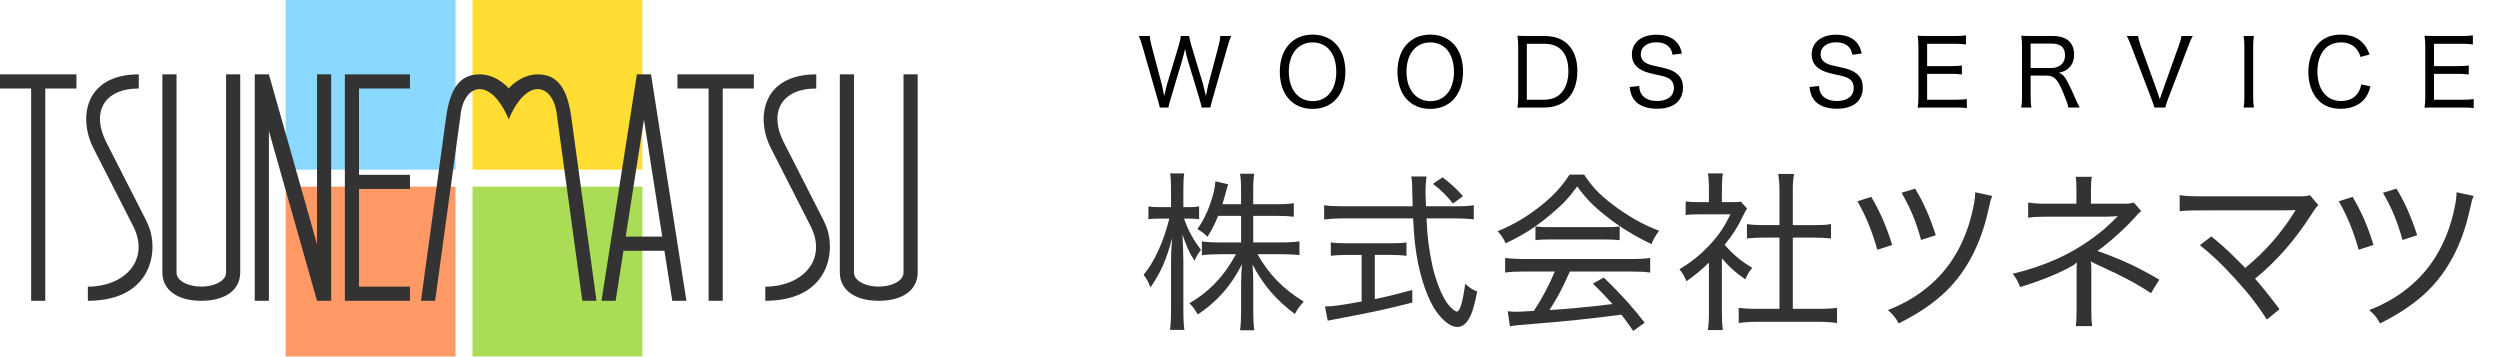
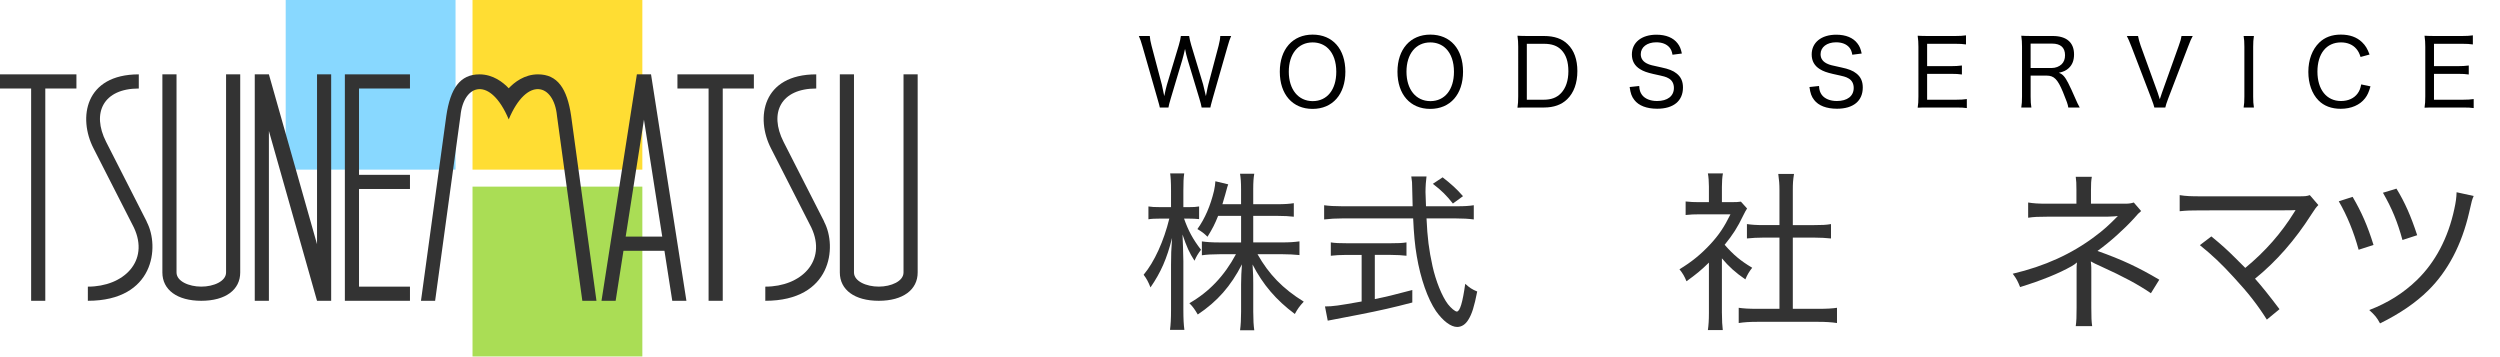
<svg xmlns="http://www.w3.org/2000/svg" version="1.1" id="レイヤー_1" x="0px" y="0px" width="350px" height="50px" viewBox="0 0 350 50" enable-background="new 0 0 350 50" xml:space="preserve">
  <g>
    <g enable-background="new    ">
      <path d="M166.477,5.04c0.052,0.351,0.156,0.792,0.298,1.285l1.662,5.493c0.065,0.221,0.169,0.662,0.39,1.636    c0.182-0.947,0.299-1.479,0.337-1.609l1.441-5.441c0.13-0.506,0.221-1,0.234-1.363h1.519c-0.194,0.455-0.298,0.753-0.506,1.493    l-2.064,7.207c-0.286,1.039-0.286,1.039-0.337,1.312h-1.221c-0.039-0.26-0.182-0.831-0.325-1.272l-1.623-5.389    c-0.156-0.52-0.273-1-0.377-1.546c-0.143,0.649-0.286,1.195-0.389,1.546l-1.61,5.389c-0.195,0.662-0.272,0.948-0.325,1.272h-1.208    c-0.052-0.272-0.052-0.272-0.351-1.312l-2.065-7.207c-0.208-0.727-0.324-1.064-0.519-1.493h1.532    c0.026,0.402,0.104,0.831,0.247,1.363l1.441,5.454c0.065,0.247,0.208,0.922,0.337,1.597c0.091-0.48,0.299-1.363,0.364-1.558    l1.675-5.571c0.143-0.493,0.26-0.986,0.286-1.285L166.477,5.04L166.477,5.04z" />
      <path d="M188.352,10.039c0,3.169-1.791,5.207-4.596,5.207c-2.792,0-4.584-2.025-4.584-5.207c0-3.155,1.805-5.193,4.598-5.193    C186.572,4.846,188.352,6.858,188.352,10.039z M187.08,10.053c0-1.402-0.391-2.52-1.117-3.247    c-0.57-0.571-1.338-0.869-2.193-0.869c-2.026,0-3.338,1.609-3.338,4.103c0,2.48,1.324,4.117,3.351,4.117    C185.795,14.156,187.08,12.559,187.08,10.053z" />
      <path d="M204.826,10.039c0,3.169-1.791,5.207-4.598,5.207c-2.791,0-4.582-2.025-4.582-5.207c0-3.155,1.805-5.193,4.596-5.193    C203.047,4.846,204.826,6.858,204.826,10.039z M203.555,10.053c0-1.402-0.391-2.52-1.117-3.247    c-0.571-0.571-1.338-0.869-2.194-0.869c-2.025,0-3.337,1.609-3.337,4.103c0,2.48,1.324,4.117,3.351,4.117    C202.268,14.156,203.555,12.559,203.555,10.053z" />
      <path d="M212.549,6.547c0-0.61-0.025-0.975-0.104-1.546c0.441,0.026,0.816,0.039,1.479,0.039h2.233    c1.44,0,2.545,0.377,3.323,1.156c0.896,0.856,1.352,2.143,1.352,3.752c0,1.688-0.493,3.039-1.43,3.948    c-0.791,0.766-1.868,1.155-3.231,1.155h-2.247c-0.688,0-1.013,0-1.479,0.026c0.076-0.507,0.104-0.896,0.104-1.585V6.547    L212.549,6.547z M216.119,13.961c1.039,0,1.818-0.285,2.402-0.896c0.688-0.701,1.053-1.779,1.053-3.091    c0-1.324-0.325-2.312-0.988-2.986c-0.57-0.585-1.337-0.857-2.428-0.857h-2.402v7.83H216.119z" />
      <path d="M229.49,12.039c0.039,0.61,0.143,0.896,0.39,1.247c0.415,0.545,1.169,0.856,2.104,0.856c1.468,0,2.363-0.688,2.363-1.831    c0-0.61-0.261-1.077-0.729-1.337c-0.415-0.234-0.531-0.26-2.182-0.623c-0.844-0.195-1.363-0.377-1.817-0.663    c-0.767-0.467-1.155-1.155-1.155-2.064c0-1.675,1.35-2.766,3.439-2.766c1.339,0,2.377,0.429,2.975,1.233    c0.299,0.39,0.441,0.74,0.584,1.402l-1.311,0.169c-0.092-0.493-0.195-0.74-0.43-1.025c-0.402-0.468-1.039-0.715-1.845-0.715    c-1.285,0-2.168,0.676-2.168,1.662c0,0.649,0.351,1.104,1.052,1.39c0.338,0.13,0.391,0.156,1.856,0.468    c1,0.207,1.649,0.467,2.092,0.831c0.623,0.48,0.908,1.116,0.908,1.974c0,1.883-1.324,2.974-3.608,2.974    c-1.469,0-2.585-0.429-3.195-1.221c-0.377-0.48-0.531-0.909-0.662-1.818L229.49,12.039z" />
      <path d="M254.662,12.039c0.039,0.61,0.145,0.896,0.391,1.247c0.416,0.545,1.168,0.856,2.104,0.856    c1.467,0,2.362-0.688,2.362-1.831c0-0.61-0.26-1.077-0.728-1.337c-0.415-0.234-0.532-0.26-2.183-0.623    c-0.844-0.195-1.362-0.377-1.816-0.663c-0.768-0.467-1.156-1.155-1.156-2.064c0-1.675,1.352-2.766,3.441-2.766    c1.338,0,2.376,0.429,2.973,1.233c0.299,0.39,0.442,0.74,0.586,1.402l-1.312,0.169c-0.092-0.493-0.195-0.74-0.428-1.025    c-0.403-0.468-1.039-0.715-1.846-0.715c-1.285,0-2.169,0.676-2.169,1.662c0,0.649,0.353,1.104,1.054,1.39    c0.338,0.13,0.389,0.156,1.855,0.468c1,0.207,1.648,0.467,2.091,0.831c0.623,0.48,0.908,1.116,0.908,1.974    c0,1.883-1.324,2.974-3.608,2.974c-1.468,0-2.584-0.429-3.195-1.221c-0.375-0.48-0.531-0.909-0.662-1.818L254.662,12.039z" />
      <path d="M275.357,15.13c-0.441-0.065-0.793-0.078-1.508-0.078h-3.896c-0.688,0-1,0-1.479,0.026    c0.078-0.48,0.104-0.896,0.104-1.585V6.547c0-0.598-0.025-0.948-0.104-1.546c0.44,0.026,0.844,0.039,1.479,0.039h3.767    c0.609,0,1.09-0.025,1.52-0.091v1.272c-0.441-0.064-0.831-0.091-1.52-0.091h-3.923v3.13h3.339c0.609,0,1.024-0.026,1.531-0.091    v1.259c-0.468-0.064-0.818-0.091-1.531-0.091h-3.339v3.623h4.052c0.649,0,1.014-0.026,1.508-0.091V15.13z" />
      <path d="M289.561,15.052c-0.053-0.416-0.223-0.896-0.754-2.182c-0.74-1.779-1.246-2.285-2.272-2.285h-2.246v2.935    c0,0.688,0.026,1.064,0.104,1.532h-1.414c0.076-0.493,0.104-0.844,0.104-1.532V6.547c0-0.598-0.025-1-0.104-1.546    c0.453,0.026,0.855,0.039,1.492,0.039h2.922c1.922,0,2.974,0.909,2.974,2.571c0,0.831-0.233,1.441-0.728,1.909    c-0.377,0.351-0.701,0.506-1.402,0.675c0.52,0.169,0.845,0.52,1.312,1.429c0.285,0.558,0.597,1.233,1.013,2.194    c0.183,0.441,0.416,0.922,0.598,1.233L289.561,15.052L289.561,15.052z M287.234,9.521c0.545,0,1.053-0.195,1.402-0.533    c0.312-0.312,0.469-0.727,0.469-1.259c0-1.065-0.625-1.624-1.807-1.624h-3.013v3.416H287.234z" />
      <path d="M302.072,12.961c0.053,0.156,0.156,0.468,0.3,0.936c0.155-0.507,0.208-0.663,0.312-0.936l2.352-6.583    c0.232-0.637,0.324-0.975,0.376-1.338h1.571c-0.194,0.338-0.338,0.662-0.662,1.52l-2.778,7.246    c-0.222,0.584-0.338,0.96-0.401,1.246h-1.533c-0.064-0.286-0.168-0.584-0.416-1.246l-2.777-7.246    c-0.286-0.74-0.507-1.247-0.662-1.52h1.57c0.078,0.416,0.195,0.87,0.363,1.338L302.072,12.961z" />
      <path d="M315.548,5.04c-0.077,0.468-0.104,0.909-0.104,1.52v6.973c0,0.624,0.027,1.065,0.104,1.52h-1.44    c0.078-0.493,0.104-0.831,0.104-1.52V6.56c0-0.701-0.026-1.039-0.104-1.52H315.548z" />
      <path d="M330.479,7.975c-0.182-0.559-0.324-0.817-0.597-1.143c-0.493-0.584-1.247-0.896-2.144-0.896    c-2.038,0-3.297,1.571-3.297,4.09c0,2.52,1.285,4.116,3.297,4.116c1,0,1.832-0.376,2.324-1.052    c0.272-0.376,0.391-0.688,0.508-1.272l1.299,0.272c-0.234,0.806-0.416,1.221-0.754,1.662c-0.727,0.948-1.947,1.48-3.415,1.48    c-1.286,0-2.363-0.402-3.116-1.182c-0.909-0.922-1.416-2.351-1.416-3.986c0-1.701,0.546-3.143,1.533-4.104    c0.766-0.74,1.766-1.116,3.012-1.116s2.234,0.351,2.975,1.064c0.492,0.48,0.74,0.896,1.051,1.727L330.479,7.975z" />
      <path d="M346.316,15.13c-0.441-0.065-0.791-0.078-1.506-0.078h-3.896c-0.688,0-0.999,0-1.479,0.026    c0.076-0.48,0.104-0.896,0.104-1.585V6.547c0-0.598-0.025-0.948-0.104-1.546c0.44,0.026,0.844,0.039,1.479,0.039h3.766    c0.61,0,1.092-0.025,1.521-0.091v1.272c-0.441-0.064-0.831-0.091-1.521-0.091h-3.921v3.13h3.337c0.61,0,1.026-0.026,1.532-0.091    v1.259c-0.468-0.064-0.817-0.091-1.532-0.091h-3.337v3.623h4.052c0.648,0,1.014-0.026,1.506-0.091V15.13z" />
    </g>
  </g>
  <path fill="#333333" d="M165.766,30.604c0.6,1.701,1.247,2.9,2.374,4.362c-0.432,0.575-0.624,0.888-0.911,1.534  c-0.719-1.104-1.103-1.966-1.678-3.667c0.048,1.03,0.096,2.253,0.12,3.739v6.783c0,1.318,0.048,2.109,0.144,2.828h-2.014  c0.096-0.742,0.144-1.533,0.144-2.828v-6.328c0-1.271,0.024-2.086,0.144-3.717c-0.719,2.901-1.582,4.844-3.021,6.928  c-0.312-0.791-0.527-1.197-0.959-1.772c1.51-1.798,2.829-4.723,3.596-7.862h-1.271c-0.695,0-1.271,0.023-1.654,0.097v-1.798  c0.408,0.07,0.887,0.096,1.654,0.096h1.51V26.77c0-1.342-0.048-1.941-0.12-2.494h1.966c-0.096,0.623-0.12,1.294-0.12,2.47v2.253  h0.767c0.647,0,1.007-0.024,1.438-0.097v1.773c-0.456-0.048-0.911-0.07-1.415-0.07h-0.694V30.604z M170.537,30.221  c-0.456,1.149-0.791,1.797-1.486,2.924c-0.527-0.504-0.743-0.672-1.414-1.078c1.055-1.463,1.822-3.26,2.325-5.346  c0.12-0.553,0.167-0.936,0.192-1.344l1.798,0.432c-0.096,0.24-0.096,0.24-0.408,1.392c-0.144,0.526-0.24,0.839-0.408,1.391h2.613  v-2.11c0-0.983-0.048-1.56-0.144-2.159h1.991c-0.097,0.575-0.145,1.151-0.145,2.159v2.108h3.308c1.103,0,1.774-0.048,2.374-0.146  v1.896c-0.6-0.071-1.344-0.12-2.398-0.12h-3.283v3.717h4.051c1.031,0,1.702-0.049,2.422-0.146v1.918  c-0.768-0.071-1.486-0.12-2.422-0.12h-3.451c1.582,2.805,3.523,4.818,6.473,6.641c-0.6,0.647-0.862,1.008-1.248,1.727  c-2.611-1.941-4.481-4.123-5.919-6.928c0.096,1.559,0.096,1.869,0.096,2.66v3.955c0,1.15,0.048,1.895,0.144,2.59h-1.99  c0.096-0.744,0.144-1.51,0.144-2.612v-3.836c0-0.888,0.048-1.87,0.12-2.78c-1.558,3.044-3.428,5.178-6.185,7.023  c-0.432-0.743-0.695-1.104-1.175-1.582c2.733-1.559,4.89-3.812,6.521-6.856h-2.301c-1.007,0-1.798,0.048-2.469,0.146v-1.942  c0.695,0.097,1.415,0.146,2.469,0.146h3.021v-3.717H170.537z" />
  <path fill="#333333" d="M204.004,28.877c1.055,0,1.727-0.048,2.326-0.145v1.99c-0.719-0.097-1.512-0.145-2.565-0.145h-4.052  c0.121,2.709,0.336,4.387,0.84,6.688c0.455,2.062,1.318,4.219,2.156,5.321c0.433,0.552,1.008,1.031,1.248,1.031  c0.432,0,0.813-1.271,1.174-3.884c0.646,0.574,0.936,0.767,1.678,1.078c-0.406,2.086-0.742,3.164-1.246,3.955  c-0.406,0.672-0.959,1.008-1.559,1.008c-0.887,0-1.989-0.84-2.973-2.229c-1.15-1.702-2.156-4.53-2.685-7.694  c-0.265-1.535-0.408-3.141-0.504-5.273h-9.899c-0.959,0-1.727,0.048-2.564,0.145v-1.99c0.671,0.097,1.486,0.145,2.564,0.145h9.827  c-0.047-1.51-0.047-1.51-0.071-2.854c0-0.479,0-0.479-0.119-1.317h2.133c-0.071,0.455-0.143,1.414-0.143,2.183  c0,0.358,0.022,0.838,0.07,1.988H204.004z M188.543,35.686c-0.887,0-1.631,0.049-2.229,0.119v-1.869  c0.574,0.096,1.246,0.119,2.252,0.119h6.113c1.007,0,1.654-0.023,2.229-0.119v1.869c-0.623-0.07-1.317-0.119-2.205-0.119h-2.229  v6.186c1.629-0.336,2.564-0.553,5.25-1.271v1.75c-2.638,0.694-4.555,1.127-7.359,1.678c-0.191,0.049-1.485,0.287-3.858,0.744  c-0.312,0.047-0.386,0.07-0.624,0.119l-0.385-1.99c1.08,0,1.918-0.119,5.132-0.694v-6.521H188.543z M203.406,28.494  c-0.912-1.15-1.559-1.799-2.806-2.758l1.366-0.91c1.342,1.055,1.895,1.558,2.854,2.637L203.406,28.494z" />
-   <path fill="#333333" d="M221.771,24.442c1.149,1.726,2.157,2.805,4.003,4.195c2.086,1.605,4.314,2.854,6.496,3.668  c-0.527,0.719-0.814,1.223-1.055,1.869c-2.254-1.055-4.578-2.469-6.496-4.027c-1.654-1.293-2.781-2.469-3.907-4.051  c-1.126,1.559-2.108,2.59-3.69,3.907c-2.086,1.772-4.027,2.996-6.33,4.052c-0.286-0.646-0.67-1.223-1.127-1.679  c2.423-1.007,4.315-2.157,6.259-3.739c1.629-1.318,2.78-2.589,3.812-4.195H221.771z M213.477,38.012  c-1.199,0-2.038,0.047-2.758,0.143v-2.037c0.768,0.097,1.583,0.145,2.758,0.145h14.79c1.224,0,2.015-0.048,2.757-0.145v2.037  c-0.719-0.096-1.559-0.143-2.757-0.143h-8.485c-1.055,2.373-1.703,3.596-2.854,5.393c2.205-0.119,5.754-0.455,8.822-0.838  c-1.199-1.319-1.654-1.799-2.758-2.854l1.535-0.862c2.612,2.541,4.073,4.194,5.729,6.328l-1.605,1.15  c-0.84-1.198-1.127-1.631-1.654-2.277c-4.026,0.527-8.246,0.983-11.842,1.247c-2.445,0.19-3.164,0.265-3.764,0.384l-0.312-2.109  c0.457,0.049,0.888,0.072,1.248,0.072c0.334,0,0.334,0,2.42-0.121c1.295-2.014,2.062-3.498,2.926-5.512H213.477z M214.963,31.706  c0.551,0.071,1.055,0.097,1.941,0.097h7.791c0.935,0,1.51-0.025,2.061-0.097v1.918c-0.574-0.071-1.174-0.097-2.037-0.097h-7.838  c-0.721,0-1.391,0.023-1.918,0.097V31.706z" />
  <path fill="#333333" d="M241.07,43.836c0,1.055,0.047,1.727,0.119,2.373h-2.086c0.096-0.695,0.145-1.367,0.145-2.396v-7.049  c-1.127,1.104-1.75,1.606-3.141,2.613c-0.265-0.672-0.551-1.15-0.982-1.678c1.701-1.031,2.973-2.062,4.314-3.5  c1.199-1.295,1.94-2.396,2.828-4.195h-4.314c-0.768,0-1.294,0.023-1.965,0.096v-1.894c0.695,0.071,1.15,0.097,1.893,0.097h1.367  V26.12c0-0.646-0.049-1.342-0.145-1.846h2.108c-0.097,0.504-0.144,1.127-0.144,1.894v2.135h1.295c0.695,0,1.078-0.023,1.365-0.072  l0.863,0.959c-0.168,0.264-0.336,0.552-0.552,1.006c-0.767,1.607-1.438,2.662-2.589,4.076c1.246,1.414,2.205,2.229,3.859,3.213  c-0.433,0.551-0.672,0.957-0.959,1.629c-1.392-0.959-2.324-1.797-3.283-2.947v7.67H241.07z M250.994,43.236h3.547  c1.247,0,1.99-0.049,2.639-0.145v2.133c-0.768-0.119-1.631-0.168-2.639-0.168h-8.51c-1.055,0-1.846,0.049-2.612,0.168v-2.133  c0.694,0.096,1.39,0.145,2.638,0.145h3.067v-9.973h-2.205c-0.862,0-1.63,0.047-2.349,0.119V31.37  c0.646,0.096,1.318,0.144,2.349,0.144h2.205V26.6c0-0.838-0.048-1.366-0.167-2.252h2.205c-0.145,0.911-0.168,1.366-0.168,2.252  v4.914h2.996c1.055,0,1.678-0.022,2.35-0.144v2.015c-0.719-0.072-1.463-0.121-2.35-0.121h-2.996V43.236z" />
-   <path fill="#333333" d="M261.977,27.559c1.246,2.135,2.086,4.027,2.926,6.736l-2.086,0.671c-0.672-2.493-1.631-4.817-2.781-6.784  L261.977,27.559z M278.926,27.438c-0.24,0.553-0.24,0.553-0.648,2.351c-1.029,4.459-2.973,8.175-5.729,10.883  c-1.728,1.702-3.955,3.235-6.736,4.603c-0.455-0.838-0.719-1.149-1.51-1.869c2.613-1.006,4.746-2.35,6.64-4.17  c2.589-2.493,4.411-5.922,5.274-9.998c0.215-0.981,0.287-1.557,0.311-2.324L278.926,27.438z M268.113,26.408  c1.176,1.918,2.038,3.884,2.9,6.521l-2.061,0.67c-0.695-2.541-1.464-4.41-2.732-6.615L268.113,26.408z" />
  <path fill="#333333" d="M290.604,45.656c0.096-0.67,0.119-1.317,0.119-2.562v-5.25c0-0.433,0-0.673,0.049-1.104  c-0.24,0.216-0.384,0.312-0.744,0.527c-1.772,1.006-4.193,1.988-7.215,2.924c-0.336-0.84-0.479-1.127-1.031-1.869  c4.483-1.055,8.271-2.781,11.508-5.227c1.175-0.863,1.988-1.605,3.212-2.854l-0.479,0.049c-0.336,0.023-0.888,0.048-1.08,0.048  h-8.389c-1.176,0-1.799,0.022-2.613,0.144V28.35c0.742,0.121,1.391,0.168,2.613,0.168h4.146V26.6c0-0.935-0.023-1.293-0.096-1.846  h2.252c-0.096,0.575-0.119,0.959-0.119,1.822v1.941h4.771c0.551,0,0.862-0.049,1.222-0.168l1.03,1.198  c-0.358,0.312-0.455,0.384-0.981,1.007c-1.392,1.534-3.451,3.381-5.131,4.578c3.43,1.223,5.657,2.254,8.653,4.027l-1.174,1.895  c-1.772-1.224-3.933-2.373-6.951-3.74c-0.862-0.383-0.983-0.455-1.463-0.719c0.022,0.119,0.022,0.119,0.048,0.504  c0.023,0.119,0.023,0.455,0.023,0.791v5.178c0,1.414,0.023,1.894,0.119,2.588H290.604z" />
  <path fill="#333333" d="M314.337,37.507c2.828-2.325,5.057-4.89,6.855-7.791c0.071-0.144,0.096-0.167,0.19-0.312  c-0.358,0.048-0.358,0.048-13.231,0.048c-1.414,0-2.086,0.024-2.996,0.12v-2.254c0.887,0.145,1.559,0.168,3.02,0.168h13.664  c0.887,0,1.104-0.023,1.535-0.168l1.197,1.391c-0.312,0.312-0.479,0.527-0.982,1.318c-2.277,3.572-4.891,6.568-7.887,8.99  c0.887,0.981,2.014,2.396,3.428,4.267l-1.773,1.462c-1.271-2.014-2.541-3.667-4.603-5.896c-1.749-1.918-2.996-3.093-4.771-4.531  l1.605-1.221c1.438,1.174,2.302,1.965,3.283,2.947L314.337,37.507z" />
  <path fill="#333333" d="M329.367,27.559c1.248,2.135,2.086,4.027,2.926,6.736l-2.086,0.671c-0.672-2.493-1.631-4.817-2.78-6.784  L329.367,27.559z M346.316,27.438c-0.24,0.553-0.24,0.553-0.646,2.351c-1.03,4.459-2.973,8.175-5.729,10.883  c-1.727,1.702-3.955,3.235-6.736,4.603c-0.455-0.838-0.719-1.149-1.51-1.869c2.612-1.006,4.746-2.35,6.641-4.17  c2.588-2.493,4.41-5.922,5.273-9.998c0.215-0.981,0.287-1.557,0.312-2.324L346.316,27.438z M335.505,26.408  c1.175,1.918,2.038,3.884,2.901,6.521l-2.062,0.67c-0.695-2.541-1.462-4.41-2.732-6.615L335.505,26.408z" />
  <g>
    <rect x="39.998" y="-0.027" fill="#88D8FF" width="23.778" height="23.776" />
    <rect x="66.153" y="-0.027" fill="#FFDD33" width="23.776" height="23.776" />
-     <rect x="39.998" y="26.128" fill="#FF9966" width="23.778" height="23.776" />
    <rect x="66.153" y="26.128" fill="#AADD55" width="23.776" height="23.776" />
    <g>
      <path fill="#333333" d="M71.221,16.716c2.563-6.109,6.328-5.019,6.757-0.495l3.547,25.89h1.98l-3.547-25.89    c-0.561-3.83-1.915-5.811-4.643-5.811c-1.902,0-3.321,1.122-4.095,1.949c-0.772-0.827-2.192-1.949-4.094-1.949    c-2.729,0-4.083,1.981-4.643,5.811l-3.547,25.89h1.98l3.547-25.89C64.894,11.697,68.658,10.607,71.221,16.716z" />
      <polygon fill="#333333" points="37.646,18.334 37.646,42.111 35.666,42.111 35.666,10.41 37.646,10.41 44.384,34.188     44.384,10.41 46.364,10.41 46.364,42.111 44.384,42.111   " />
      <path fill="#333333" d="M28.182,42.111c-3.392,0-5.449-1.543-5.449-3.963V10.41h1.981v27.738c0,1.229,1.734,1.979,3.468,1.979    c1.734,0,3.467-0.752,3.467-1.979V10.41h1.982v27.738C33.631,40.568,31.576,42.111,28.182,42.111z" />
      <polygon fill="#333333" points="10.7,10.41 0,10.41 0,12.391 4.359,12.391 4.359,42.111 6.341,42.111 6.341,12.391 10.7,12.391       " />
      <g>
        <polygon fill="none" points="87.595,33.128 92.714,33.128 90.154,16.749    " />
        <path fill="#333333" d="M94.117,42.111h1.981L91.145,10.41h-1.982L84.21,42.111h1.981l1.094-7.002h5.738L94.117,42.111z      M87.595,33.128l2.559-16.38l2.56,16.38H87.595z" />
      </g>
      <polygon fill="#333333" points="57.395,12.391 57.395,10.41 48.281,10.41 48.281,10.41 48.281,42.111 48.281,42.111     57.395,42.111 57.395,40.129 50.262,40.129 50.262,26.458 57.395,26.458 57.395,24.477 50.262,24.477 50.262,12.391   " />
      <path fill="#333333" d="M20.554,31.083c1.817,3.466,1.057,11.028-8.255,11.028V40.13c5.02,0,8.652-3.565,6.451-8.265l-5.66-11.104    c-2.18-4.242-1.221-10.351,6.341-10.351v1.981c-4.953,0-6.638,3.401-4.575,7.469l5.658,11.107" />
      <path fill="#333333" d="M123.025,42.111c-3.393,0-5.449-1.543-5.449-3.963V10.41h1.982v27.738c0,1.229,1.734,1.979,3.467,1.979    c1.734,0,3.468-0.752,3.468-1.979V10.41h1.981v27.738C128.474,40.568,126.417,42.111,123.025,42.111z" />
      <polygon fill="#333333" points="105.542,10.41 94.842,10.41 94.842,12.391 99.202,12.391 99.202,42.111 101.184,42.111     101.184,12.391 105.542,12.391   " />
      <path fill="#333333" d="M115.396,31.083c1.816,3.466,1.058,11.028-8.254,11.028V40.13c5.02,0,8.652-3.565,6.45-8.265    l-5.658-11.104c-2.18-4.242-1.222-10.351,6.34-10.351v1.981c-4.953,0-6.637,3.401-4.575,7.469l5.659,11.107" />
    </g>
  </g>
</svg>